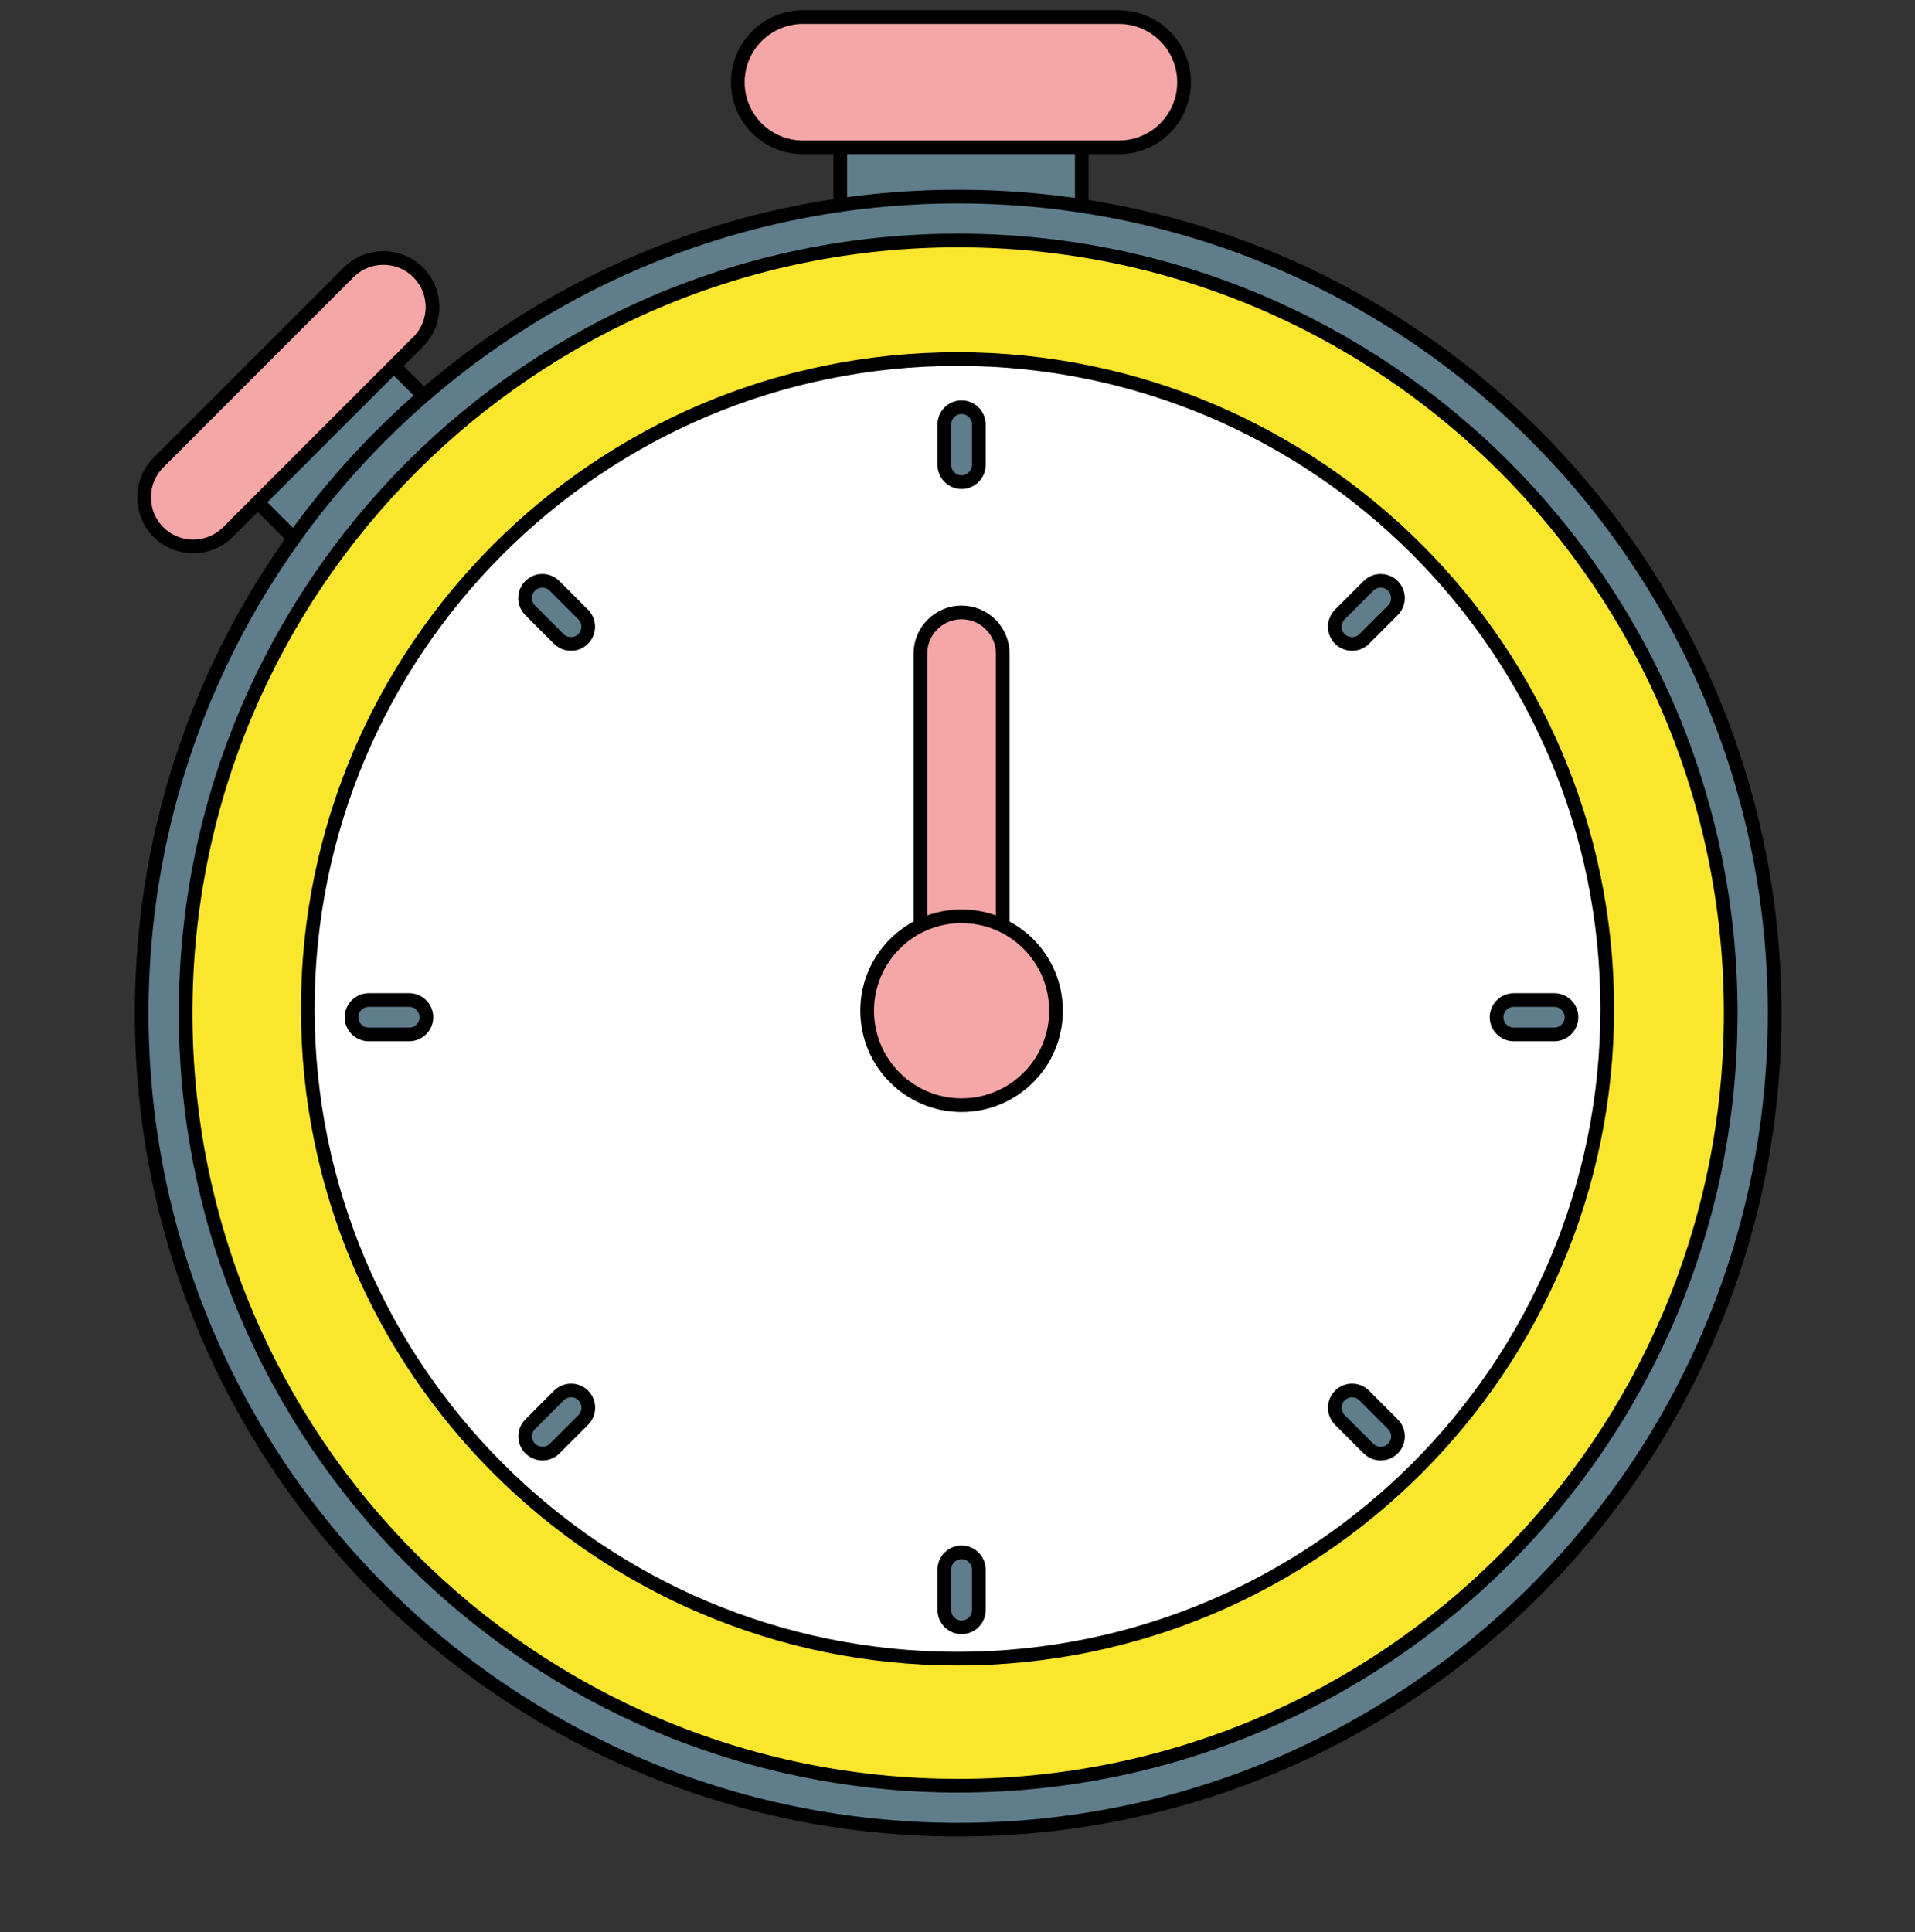
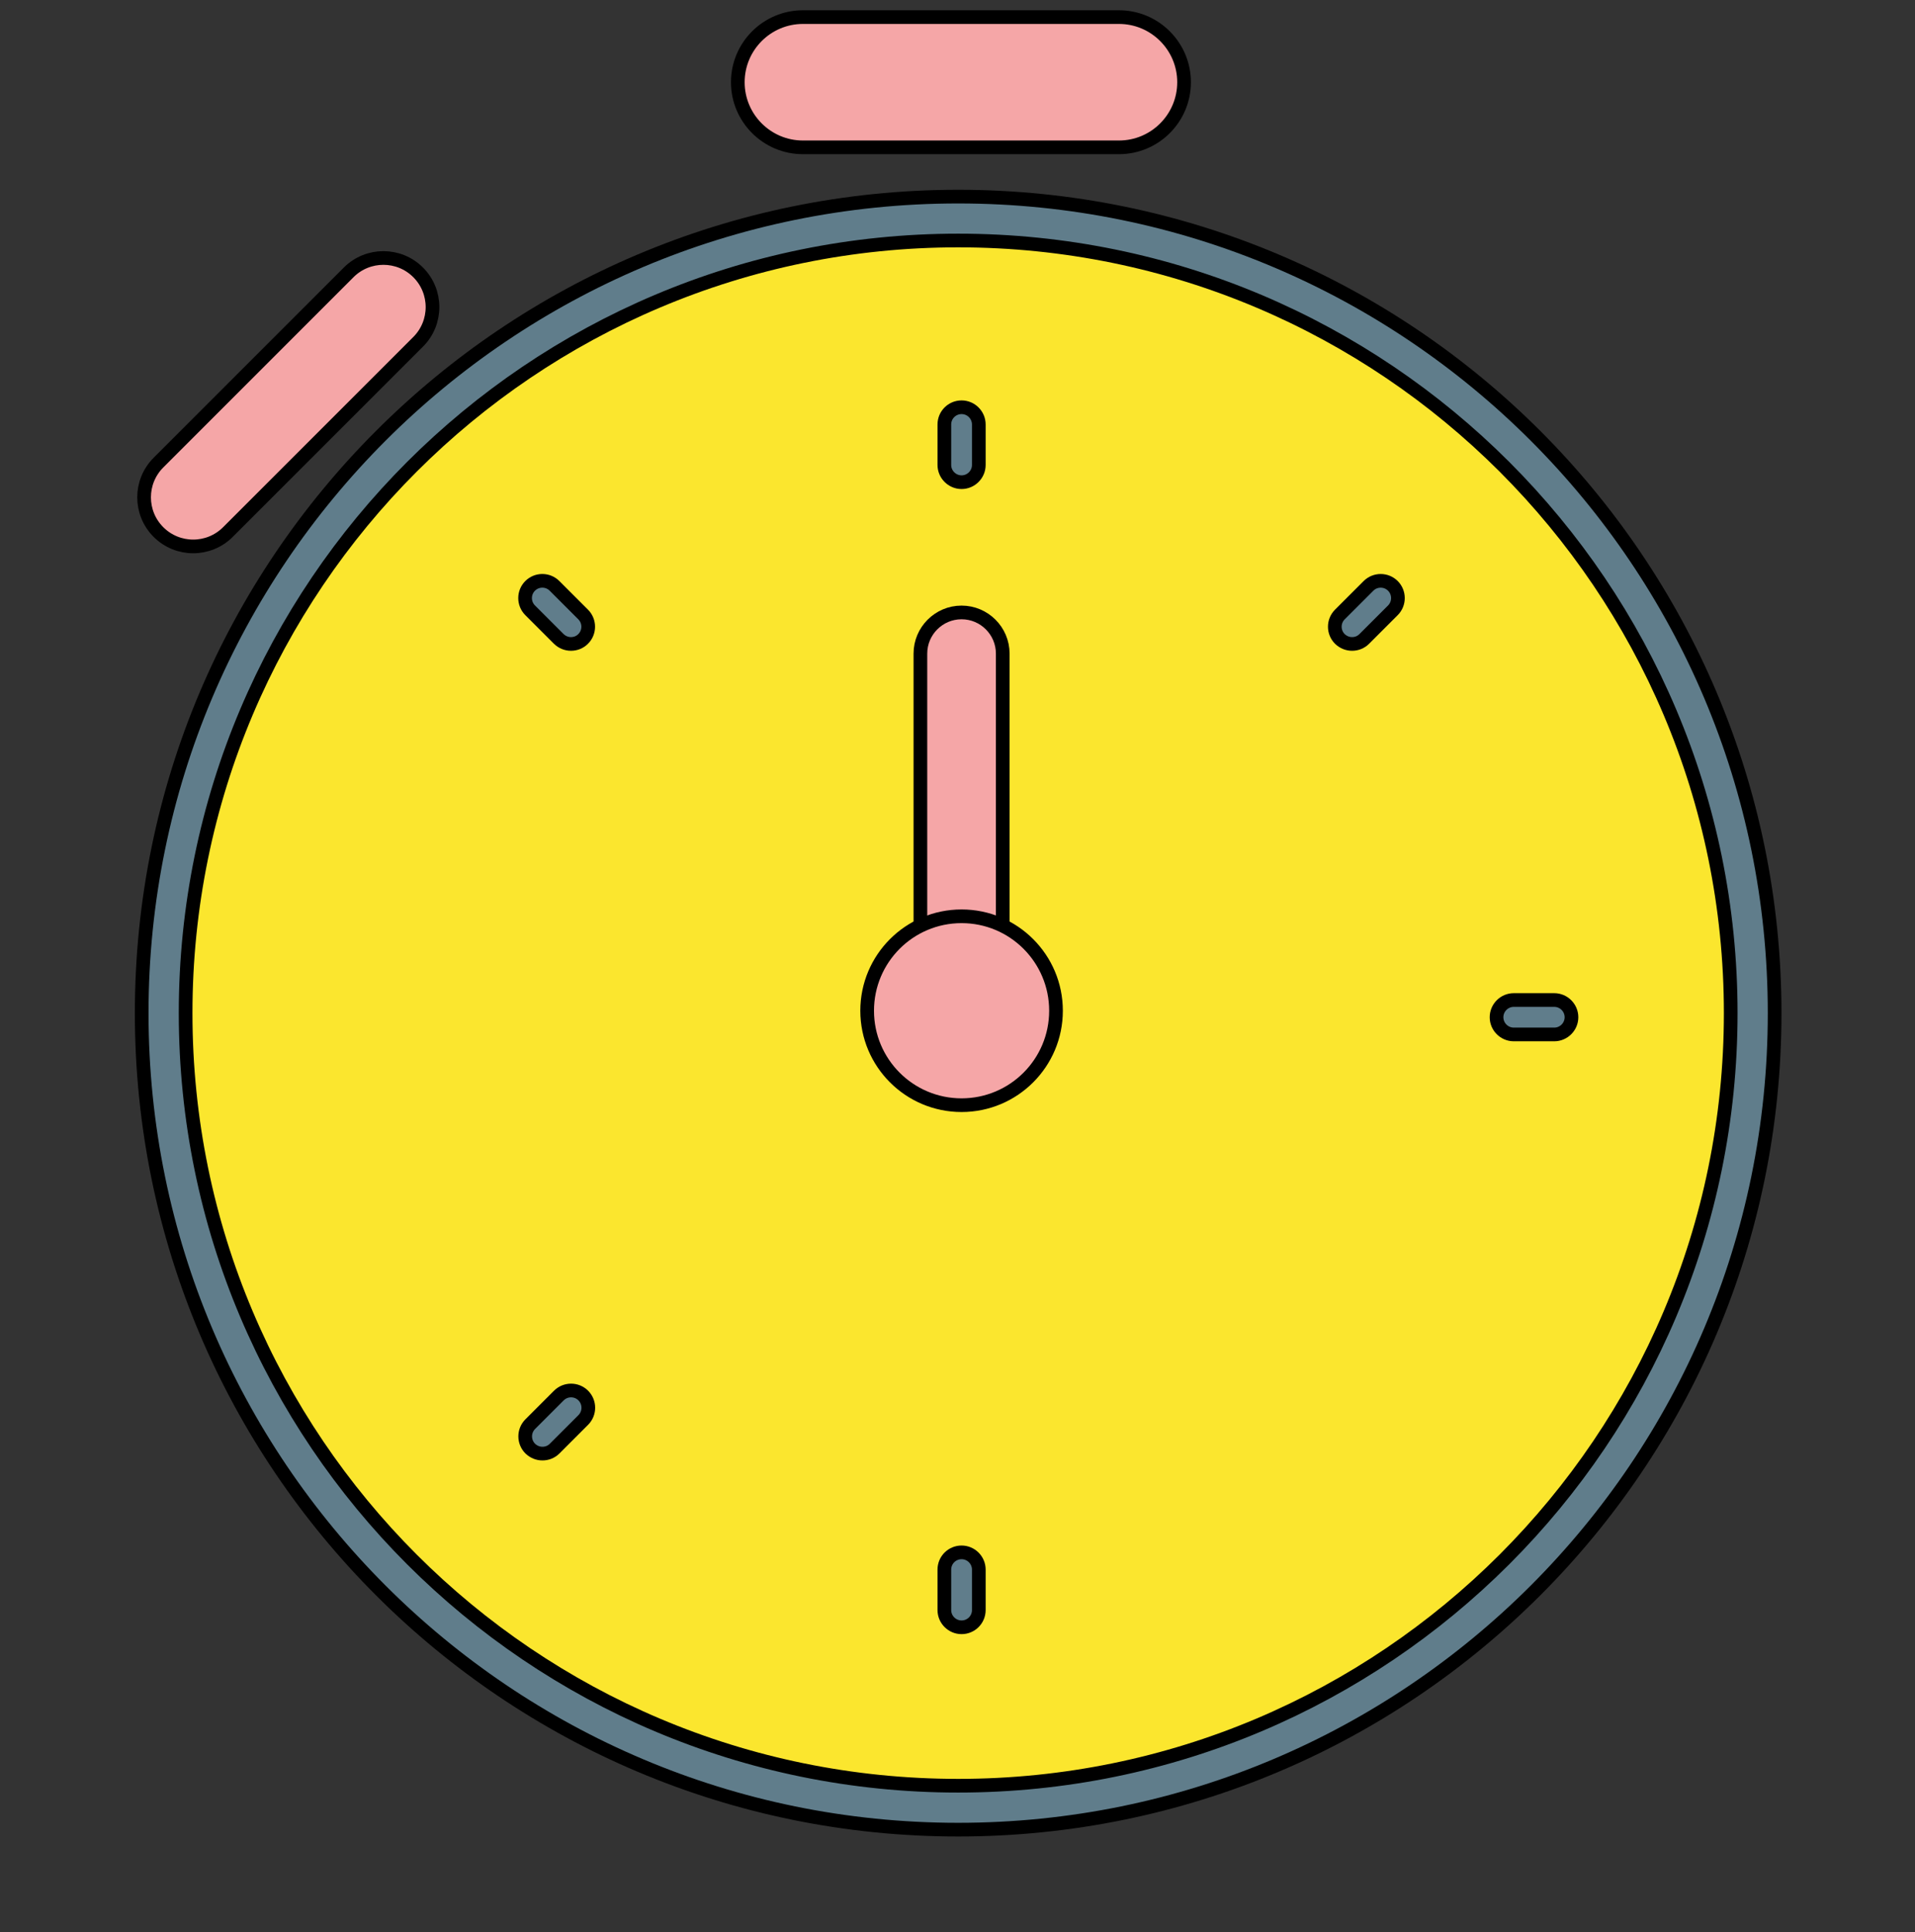
<svg xmlns="http://www.w3.org/2000/svg" width="112" height="113" viewBox="0 0 112 113" fill="none">
  <rect x="0" y="0" width="112" height="113" fill="#333333" stroke="none" />
-   <path d="M63.269 6.203H49.142V15.507H63.269V6.203Z" fill="#607D8B" stroke="black" stroke-width="0.8" />
  <path d="M65.443 8.617H46.96C44.859 8.617 43.151 6.91 43.151 4.809C43.151 2.708 44.859 1 46.96 1H65.443C67.544 1 69.251 2.708 69.251 4.809C69.251 6.91 67.544 8.617 65.443 8.617Z" fill="#F5A6A7" stroke="black" stroke-width="0.8" />
-   <path d="M21.949 20.318L13.983 28.284L19.6 33.902L27.566 25.936L21.949 20.318Z" fill="#607D8B" stroke="black" stroke-width="0.8" />
  <path d="M24.455 19.99L13.33 31.115C12.209 32.236 10.388 32.236 9.268 31.115C8.147 29.995 8.147 28.174 9.268 27.053L20.393 15.928C21.514 14.807 23.335 14.807 24.455 15.928C25.576 17.048 25.576 18.869 24.455 19.99Z" fill="#F5A6A7" stroke="black" stroke-width="0.8" />
  <path d="M56.038 107C82.411 107 103.79 85.621 103.79 59.249C103.79 32.877 82.411 11.498 56.038 11.498C29.666 11.498 8.287 32.877 8.287 59.249C8.287 85.621 29.666 107 56.038 107Z" fill="#607D8B" stroke="black" stroke-width="0.8" />
  <path d="M56.039 104.431C80.993 104.431 101.222 84.202 101.222 59.248C101.222 34.294 80.993 14.065 56.039 14.065C31.085 14.065 10.856 34.294 10.856 59.248C10.856 84.202 31.085 104.431 56.039 104.431Z" fill="#FBE62E" stroke="black" stroke-width="0.8" />
-   <path d="M56 97C76.987 97 94 79.987 94 59C94 38.013 76.987 21 56 21C35.013 21 18 38.013 18 59C18 79.987 35.013 97 56 97Z" fill="white" stroke="black" stroke-width="0.8" />
  <path d="M56.239 28.199C55.685 28.199 55.231 27.745 55.231 27.192V24.824C55.231 24.263 55.685 23.816 56.239 23.816C56.792 23.816 57.246 24.27 57.246 24.824V27.192C57.246 27.745 56.792 28.199 56.239 28.199Z" fill="#607D8B" stroke="black" stroke-width="0.8" />
  <path d="M56.239 95.166C55.685 95.166 55.231 94.713 55.231 94.159V91.791C55.231 91.231 55.685 90.784 56.239 90.784C56.792 90.784 57.246 91.238 57.246 91.791V94.159C57.246 94.719 56.792 95.166 56.239 95.166Z" fill="#607D8B" stroke="black" stroke-width="0.8" />
  <path d="M33.393 37.658C33.133 37.658 32.879 37.558 32.679 37.364L31.005 35.69C30.612 35.297 30.612 34.657 31.005 34.263C31.399 33.869 32.039 33.869 32.432 34.263L34.107 35.937C34.5 36.331 34.5 36.971 34.107 37.364C33.907 37.565 33.653 37.658 33.393 37.658Z" fill="#607D8B" stroke="black" stroke-width="0.8" />
-   <path d="M80.751 85.008C80.49 85.008 80.237 84.908 80.037 84.715L78.363 83.041C77.969 82.647 77.969 82.007 78.363 81.613C78.756 81.22 79.397 81.22 79.79 81.613L81.464 83.287C81.858 83.681 81.858 84.321 81.464 84.715C81.264 84.915 81.011 85.008 80.751 85.008Z" fill="#607D8B" stroke="black" stroke-width="0.8" />
  <path d="M31.725 85.008C31.465 85.008 31.211 84.908 31.011 84.715C30.618 84.321 30.618 83.681 31.011 83.287L32.685 81.613C33.079 81.22 33.719 81.22 34.113 81.613C34.506 82.007 34.506 82.647 34.113 83.041L32.439 84.715C32.239 84.915 31.985 85.008 31.725 85.008Z" fill="#607D8B" stroke="black" stroke-width="0.8" />
  <path d="M79.076 37.658C78.816 37.658 78.562 37.558 78.362 37.365C77.969 36.971 77.969 36.331 78.362 35.937L80.037 34.263C80.43 33.87 81.07 33.87 81.464 34.263C81.857 34.657 81.857 35.297 81.464 35.691L79.79 37.365C79.59 37.565 79.336 37.658 79.076 37.658Z" fill="#607D8B" stroke="black" stroke-width="0.8" />
-   <path d="M23.934 60.496H21.566C21.012 60.496 20.559 60.042 20.559 59.489C20.559 58.935 21.012 58.482 21.566 58.482H23.934C24.488 58.482 24.941 58.935 24.941 59.489C24.941 60.042 24.488 60.496 23.934 60.496Z" fill="#607D8B" stroke="black" stroke-width="0.8" />
  <path d="M90.901 60.496H88.534C87.98 60.496 87.526 60.043 87.526 59.489C87.526 58.935 87.98 58.482 88.534 58.482H90.901C91.455 58.482 91.909 58.935 91.909 59.489C91.909 60.043 91.455 60.496 90.901 60.496Z" fill="#607D8B" stroke="black" stroke-width="0.8" />
  <path d="M58.646 59.108H53.83V38.224C53.83 36.897 54.91 35.816 56.238 35.816C57.565 35.816 58.646 36.897 58.646 38.224V59.108Z" fill="#F5A6A7" stroke="black" stroke-width="0.8" />
  <path d="M56.238 64.632C59.289 64.632 61.761 62.159 61.761 59.109C61.761 56.059 59.289 53.586 56.238 53.586C53.188 53.586 50.716 56.059 50.716 59.109C50.716 62.159 53.188 64.632 56.238 64.632Z" fill="#F5A6A7" stroke="black" stroke-width="0.8" />
</svg>